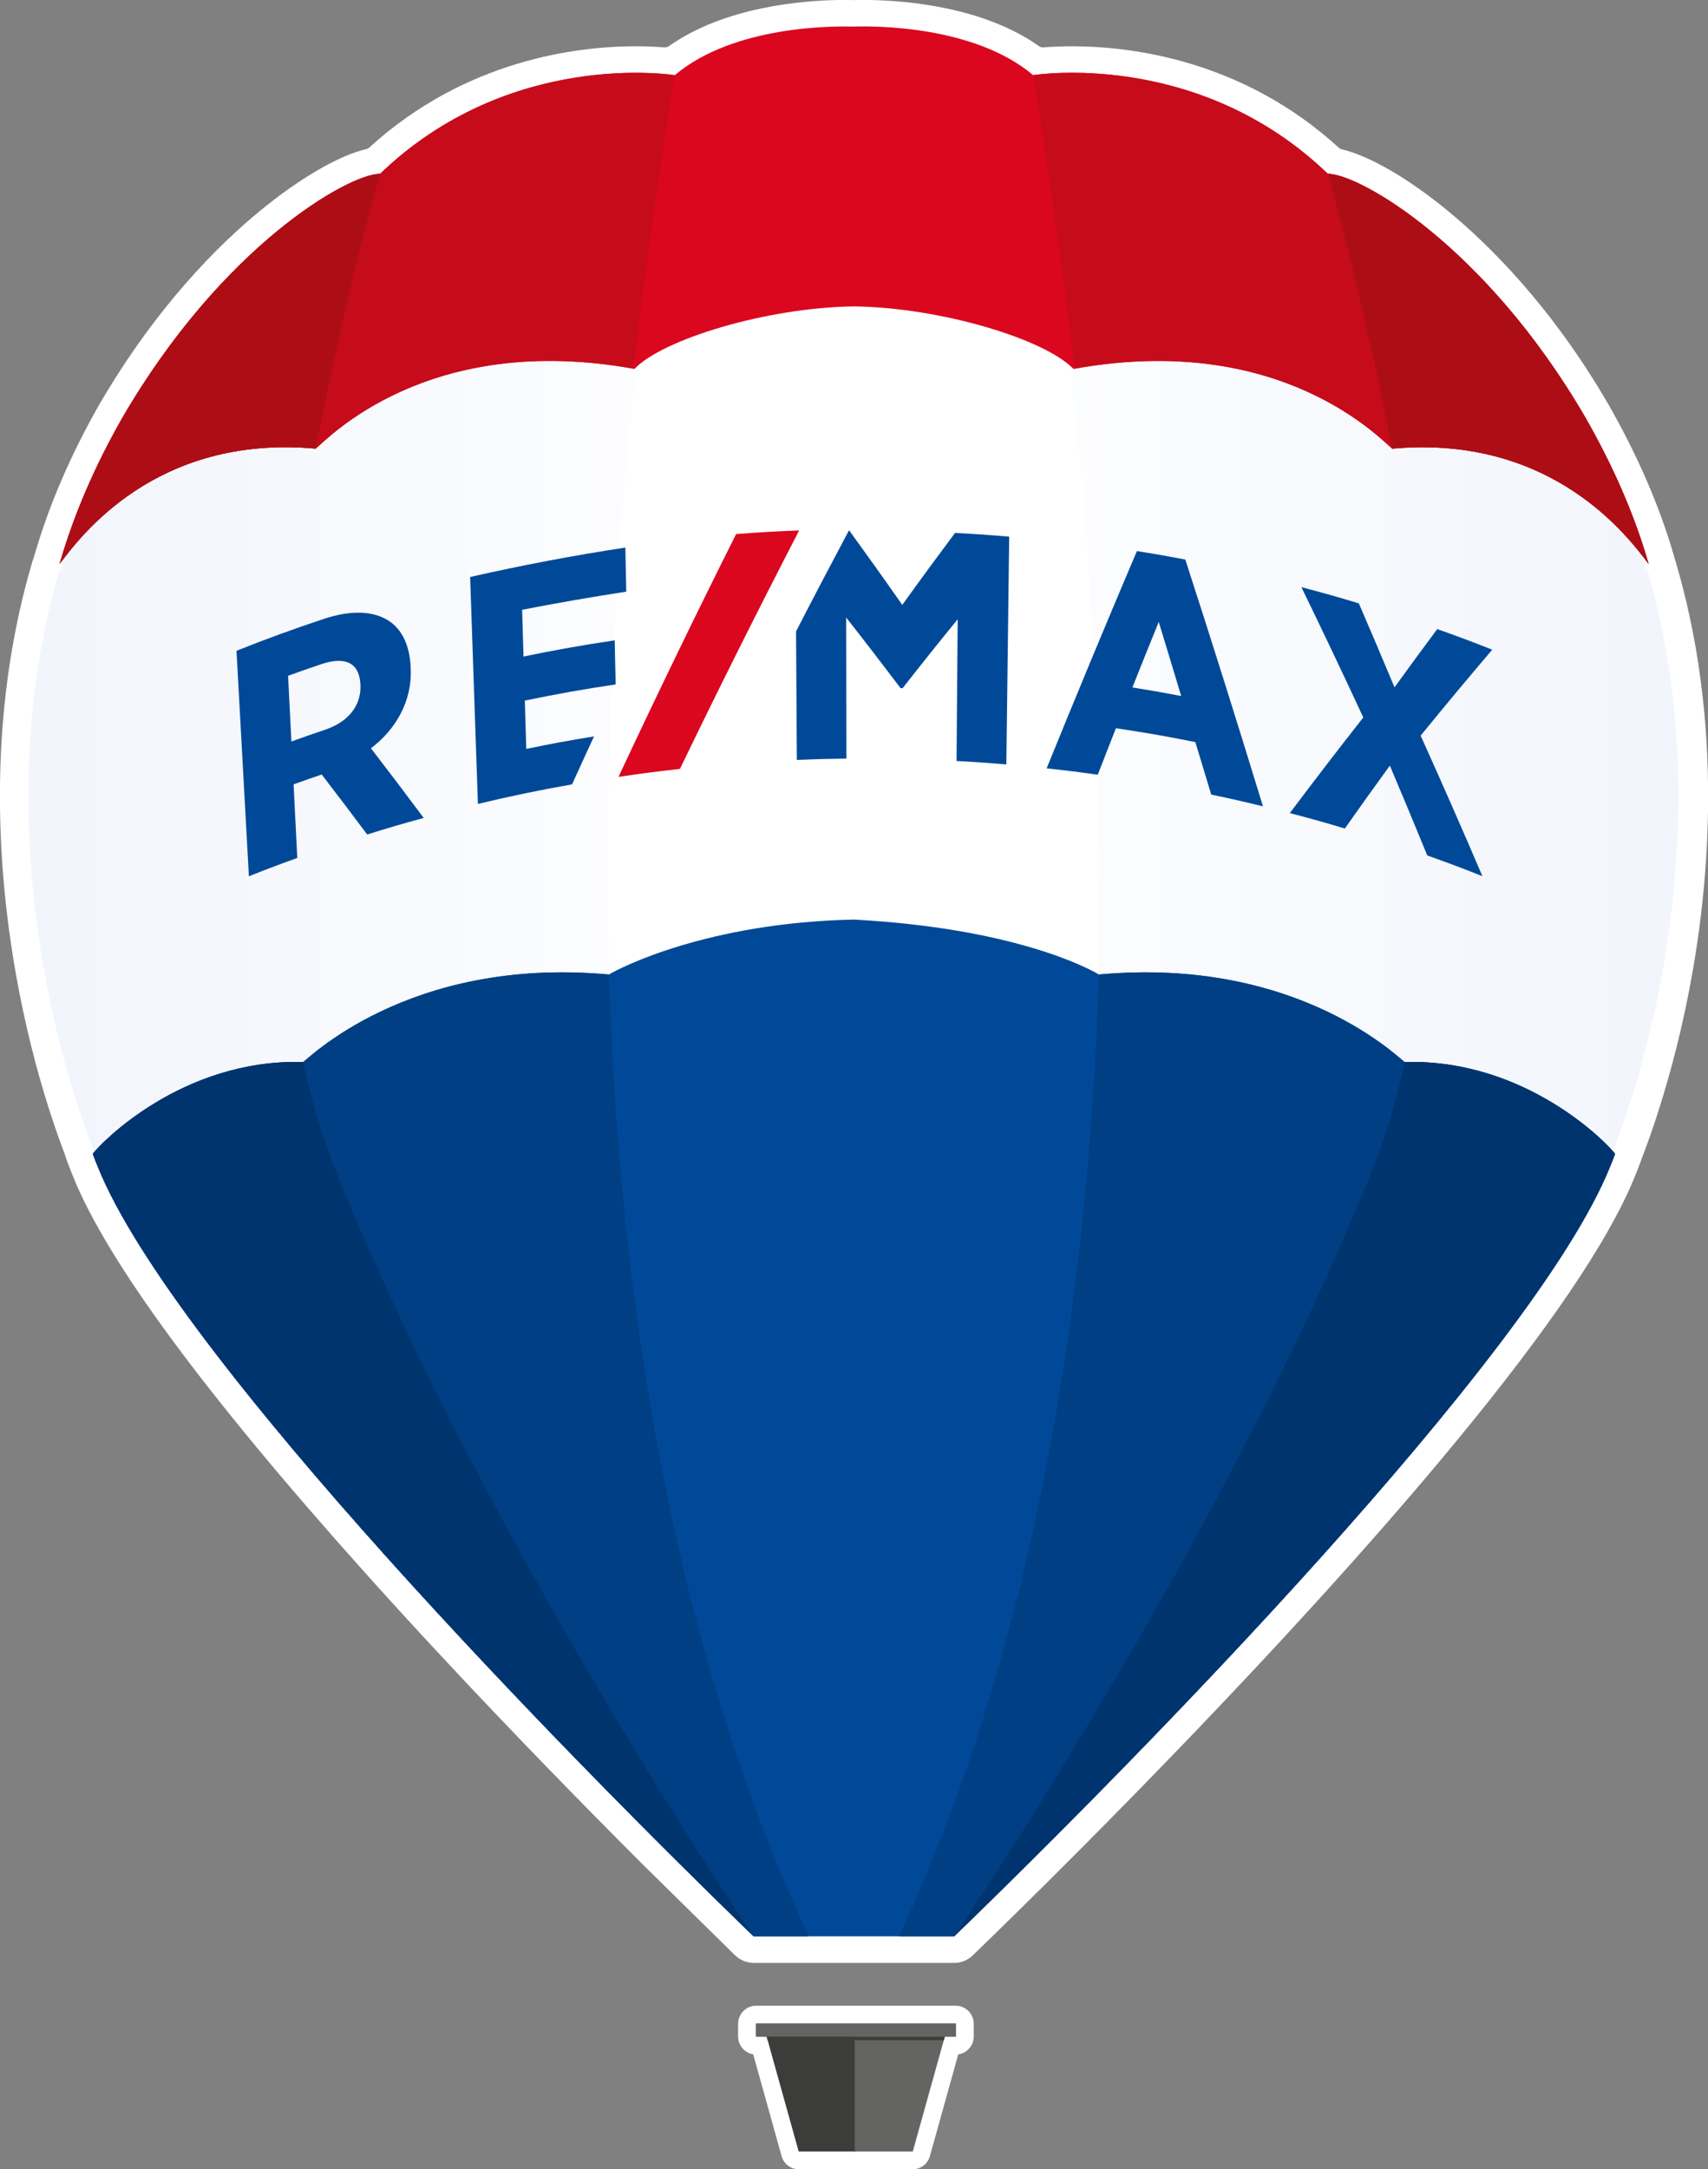
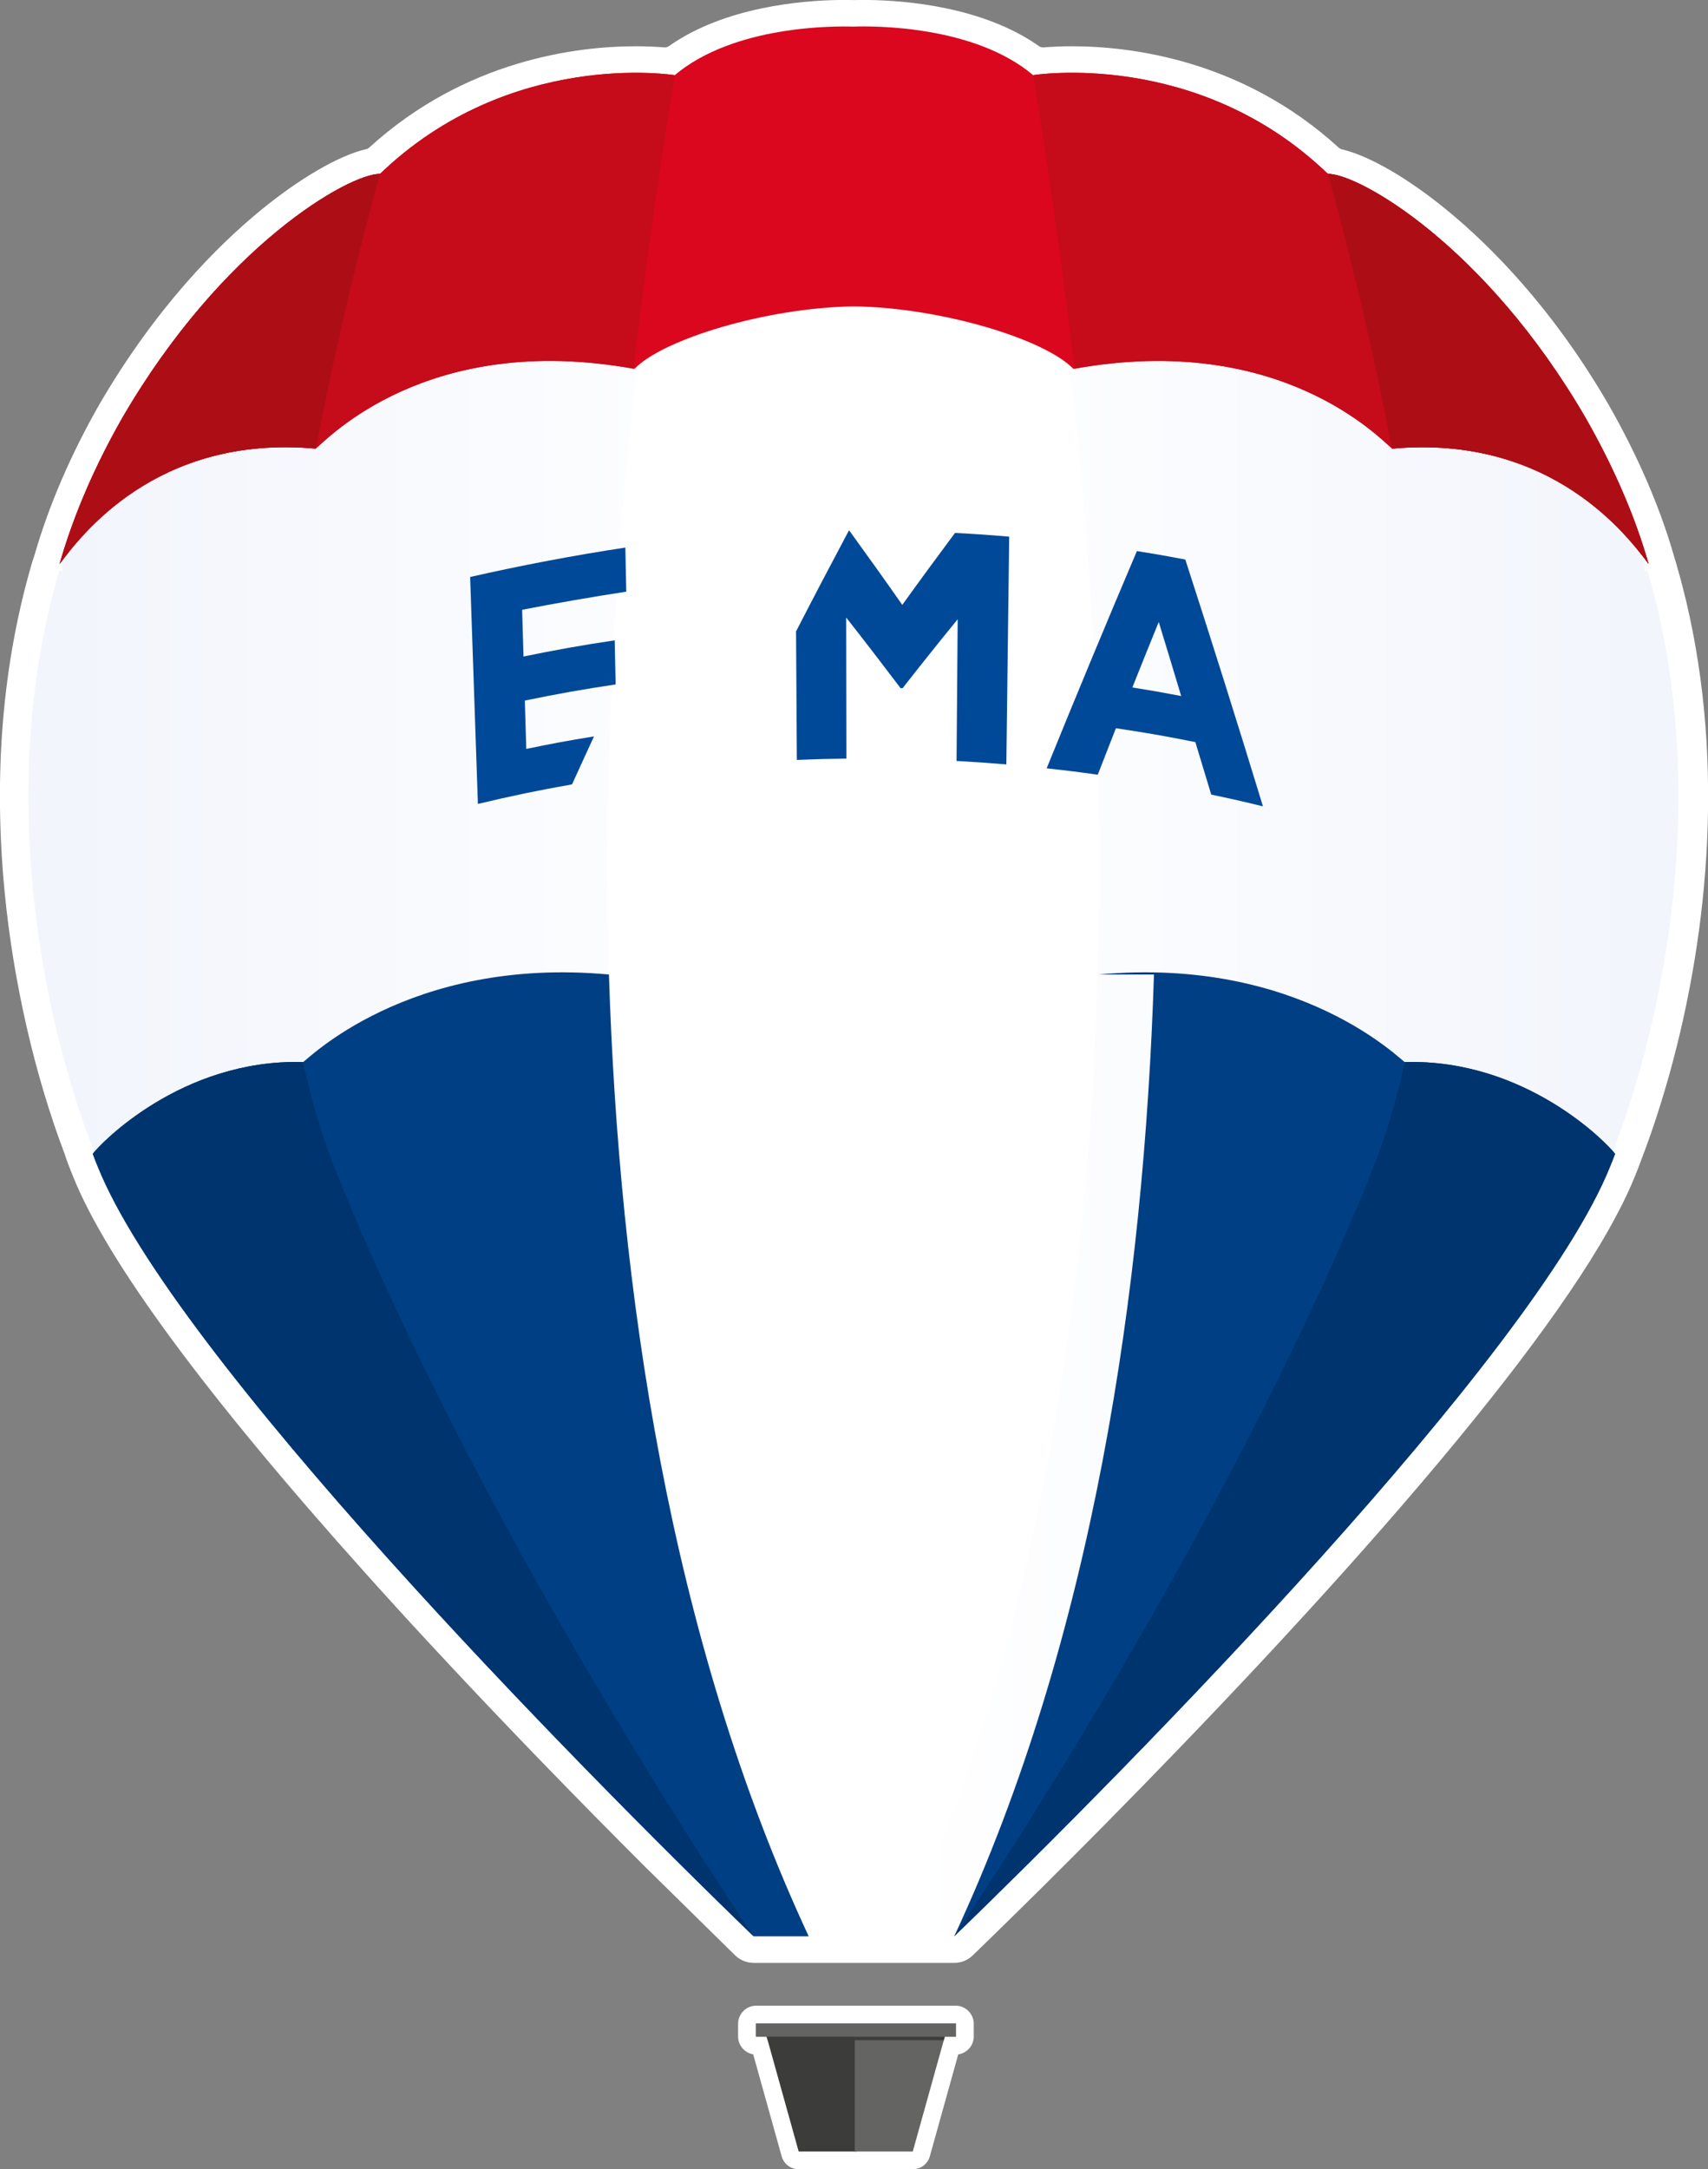
<svg xmlns="http://www.w3.org/2000/svg" xmlns:xlink="http://www.w3.org/1999/xlink" id="Vrstva_2" data-name="Vrstva 2" viewBox="0 0 391.31 496.86">
  <rect x="0" y="0" width="391.31" height="496.86" fill="#808080" stroke="none" />
  <defs>
    <style>      .cls-1 {        fill: #fff;      }      .cls-2 {        fill: #646463;      }      .cls-3 {        fill: #004998;      }      .cls-4 {        fill: #003f83;      }      .cls-5 {        clip-path: url(#clippath-1);      }      .cls-6 {        fill: url(#Nepojmenovaný_přechod_2);      }      .cls-7 {        fill: #ad0e16;      }      .cls-8 {        fill: #00346e;      }      .cls-9 {        fill: #3c3c3b;      }      .cls-10 {        clip-path: url(#clippath);      }      .cls-11 {        clip-rule: evenodd;        fill: none;      }      .cls-12 {        fill: url(#Nepojmenovaný_přechod_2-2);      }      .cls-13 {        fill: #c60b1b;      }      .cls-14 {        fill: #db071f;      }    </style>
    <clipPath id="clippath">
      <path class="cls-11" d="m21.23,263.09c.57,1.54.57,1.5,1.14,2.93,6.58,16.54,23.95,40.38,45.18,65.76,25.34,30.43,55.83,62.49,79.35,86.15,8.74,8.85,16.72,16.76,23.47,23.36.55.53,1.09,1.06,1.62,1.57h.27s12.01.04,12.01.04c-70.11-152.65-39.73-360.95-30.95-411.09C55.55,48.12,14.29,128.53,14.29,128.53v2.59s-.63-.71-.63-.71c-14.62,49.69-4.16,102.11,7.61,132.64-.01.01-.03.03-.04.04" />
    </clipPath>
    <linearGradient id="Nepojmenovaný_přechod_2" data-name="Nepojmenovaný přechod 2" x1="184.27" y1="237.37" x2="13.67" y2="237.37" gradientUnits="userSpaceOnUse">
      <stop offset="0" stop-color="#fff" />
      <stop offset="1" stop-color="#f2f5fc" />
    </linearGradient>
    <clipPath id="clippath-1">
      <path class="cls-11" d="m237.72,31.82c97.76,16.29,139.03,96.71,139.03,96.71v2.59s.63-.71.63-.71c14.62,49.69,4.16,102.11-7.61,132.64.01.01.03.03.04.04-.57,1.54-.57,1.5-1.14,2.93-6.58,16.54-23.95,40.38-45.18,65.76-25.34,30.43-55.83,62.49-79.35,86.15-9.44,9.56-18.02,18.05-25.08,24.93h-.28s-12.01.04-12.01.04c70.11-152.65,39.74-360.95,30.95-411.09" />
    </clipPath>
    <linearGradient id="Nepojmenovaný_přechod_2-2" data-name="Nepojmenovaný přechod 2" x1="206.76" y1="237.37" x2="377.36" y2="237.37" xlink:href="#Nepojmenovaný_přechod_2" />
  </defs>
  <g id="Vrstva_1-2" data-name="Vrstva 1">
    <g>
      <path class="cls-1" d="m172.66,449.59c-1.58,0-3.08-.6-4.22-1.7l-20.75-20.41c-7.55-7.54-15.11-15.21-22.47-22.8l-3.08-3.18-2.76-2.87-2.77-2.89-2.79-2.92-2.79-2.93-2.79-2.95-2.81-2.99-2.79-2.98-2.8-3-2.8-3.02-2.76-2.99-2.74-2.99c-.73-.8-2.73-3-2.73-3-.75-.82-2.63-2.91-2.63-2.91-.78-.87-2.39-2.66-2.43-2.7-36.64-40.85-59.18-71.42-67.01-90.88l-.36-.89c-.28-.68-.4-.99-.85-2.19-.03-.09-.06-.18-.09-.26,0-.02-.22-.59-.35-.95-.07-.19-.13-.38-.18-.58-.01-.05-.03-.11-.05-.16-6.88-18.08-11.77-39.37-13.78-59.94-2.64-27.09-.52-52.59,6.31-75.81.02-.08.05-.16.07-.23,0,0,.37-1.09.38-1.11,3.29-11.46,8.31-23.15,14.93-34.74,12.97-22.29,27.16-36.41,36.79-44.32,9.05-7.44,18.15-12.73,24.36-14.15.26-.06.49-.18.68-.36,22.13-20.17,47.75-23.19,61.06-23.19,2.29,0,4.5.09,6.57.26.04,0,.08,0,.12,0,.31,0,.62-.1.88-.28C166.02,1.54,183.8.13,192.11,0h2.67c.31,0,.59.01.83.02h.09c.24,0,.52-.01.83-.02h2.67c8.31.13,26.08,1.54,38.85,10.58.26.18.56.28.88.28.04,0,.08,0,.12,0,2.07-.17,4.28-.26,6.57-.26,13.32,0,38.97,3.02,61.1,23.23.19.17.42.3.67.36,6.4,1.52,15.27,6.67,24.33,14.12,9.62,7.92,23.82,22.02,36.76,44.28,6.76,11.83,11.83,23.57,15.07,34.88.06.18.19.65.19.65,0,.02.17.51.19.59.16.55.32,1.12.47,1.68l.34,1.22c.12.41.23.82.34,1.22.22.81.42,1.61.62,2.41l.14.56c.18.72.36,1.43.53,2.15.1.43.2.85.29,1.28l.11.51c.25,1.09.49,2.18.71,3.28.05.22.2,1.01.2,1.01.31,1.55.55,2.82.76,4.01l.04.24c1.61,9.26,2.55,18.89,2.79,28.63v.11c.04,1.57.06,3.06.07,4.47.18,39.57-10.52,71.7-15.13,83.68-.19.52-.34.93-.47,1.27-.44,1.19-.57,1.51-.84,2.16l-.35.87c-.14.36-.29.69-.43,1.03,0,0-.38.9-.45,1.07-.07.16-.27.59-.34.75-.21.48-.41.9-.61,1.33-.16.35-.32.66-.47.98-.04.08-.51,1.05-.53,1.09-.24.48-.48.96-.74,1.45l-.28.53c-1.26,2.42-2.7,4.98-4.28,7.63l-.04.06c-10.62,17.72-28.92,41.26-54.39,69.97-.02.02-.12.13-.12.13-.95,1.07-1.9,2.14-2.85,3.21l-.09.1c-.93,1.04-1.88,2.1-2.84,3.16l-.09.1c-.96,1.07-1.91,2.12-2.86,3.17l-.11.12c-.96,1.06-1.91,2.1-2.86,3.14l-.16.17c-.91,1-1.86,2.04-2.81,3.07l-.12.13c-.97,1.05-1.91,2.08-2.85,3.1l-.18.2c-.93,1.01-1.89,2.04-2.84,3.06l-.1.11c-.97,1.04-1.93,2.07-2.89,3.1,0,0-2.04,2.18-3,3.2l-3.08,3.26c-.97,1.02-2.96,3.13-2.96,3.13-24.23,25.52-45.7,46.59-56.33,56.87-1.14,1.1-2.64,1.71-4.22,1.71h-45.96Z" />
      <path class="cls-1" d="m182.98,496.86c-1.82,0-3.41-1.21-3.9-2.96l-6.52-23.36c-1.96-.33-3.46-2.04-3.46-4.09v-2.9c0-2.29,1.86-4.15,4.15-4.15h45.69c2.29,0,4.15,1.86,4.15,4.15v2.9c0,2.08-1.54,3.82-3.55,4.1l-6.51,23.35c-.49,1.75-2.08,2.96-3.9,2.96h-26.14Z" />
-       <path class="cls-1" d="m21.23,263.1c.56,1.54.57,1.5,1.14,2.93,6.58,16.54,23.95,40.38,45.19,65.76,25.34,30.43,55.83,62.49,79.35,86.15,8.75,8.86,16.74,16.78,23.49,23.38.03.03.06.06.09.09.51.5,1.01.98,1.51,1.46h.27s22.71.08,22.71.08h.04l21.57.08h1.43c36.91-35.44,114.75-113.77,143.15-160.79h0c1.53-2.56,2.91-5.02,4.14-7.38.13-.24.26-.49.38-.73.2-.39.39-.77.58-1.15.16-.33.32-.66.48-.98.15-.32.31-.64.46-.96.19-.4.37-.8.55-1.2.11-.24.22-.49.33-.73.28-.64.55-1.28.8-1.9.07-.18.14-.33.19-.47h0c.2-.51.32-.79.46-1.14.26-.78.43-1.38.4-1.41,12.17-30.99,23.15-84.53,7.78-135.02.03.04-36.9-100.09-181.29-100.09C67.54,24.71,14.29,128.53,14.29,128.53v2.59s-.64-.71-.64-.71c-14.62,49.69-4.16,102.11,7.61,132.64,0,.01-.03.03-.03.04" />
      <g class="cls-10">
        <rect class="cls-6" x="-.97" y="31.82" width="185.24" height="411.09" />
      </g>
      <g class="cls-5">
        <rect class="cls-12" x="206.76" y="31.82" width="185.24" height="411.09" />
      </g>
      <path class="cls-14" d="m195.64,6.1c-4.48-.15-27.52-.31-41.05,11.12,0,0-37.67-6.14-67.53,22.61-7.11-.05-36.08,16.43-58.99,55.8-6.21,10.88-11.15,22.12-14.42,33.56,4.52-5.99,21.9-29.77,58.66-26.43,2.56-2,25.49-26.93,73.06-18.27,6.49-6.8,30.37-14.06,50.27-14.31,19.9.25,43.78,7.51,50.27,14.31,47.57-8.66,70.5,16.27,73.06,18.27,36.76-3.33,54.21,20.43,58.73,26.41-3.27-11.44-8.28-22.67-14.49-33.55-22.91-39.37-51.88-55.85-58.99-55.8-29.86-28.75-67.53-22.61-67.53-22.61-13.53-11.43-36.58-11.27-41.05-11.12" />
      <path class="cls-13" d="m154.59,17.22s-37.67-6.14-67.53,22.61c-7.11-.05-36.08,16.43-58.99,55.8-6.21,10.88-11.15,22.12-14.42,33.56,4.52-5.99,21.9-29.77,58.66-26.43,2.56-1.99,25.41-26.84,72.8-18.31,4.54-38.18,9.47-67.22,9.47-67.22" />
      <path class="cls-7" d="m72.32,102.76s.05-.04.07-.06c6.85-35.74,14.68-62.88,14.68-62.88-7.11-.05-36.08,16.43-58.99,55.8-6.21,10.88-11.15,22.12-14.42,33.56,4.53-5.99,21.9-29.77,58.66-26.43" />
      <path class="cls-13" d="m236.7,17.22s37.67-6.14,67.53,22.61c7.11-.05,36.08,16.43,58.99,55.8,6.21,10.88,11.22,22.1,14.49,33.55-4.53-5.99-21.97-29.75-58.73-26.41-2.56-1.99-25.41-26.84-72.8-18.31-4.54-38.18-9.47-67.22-9.47-67.22" />
      <path class="cls-7" d="m318.97,102.76s-.05-.04-.07-.06c-6.85-35.74-14.68-62.88-14.68-62.88,7.11-.05,36.08,16.43,58.99,55.8,6.21,10.88,11.22,22.1,14.49,33.55-4.53-5.99-21.97-29.75-58.73-26.41" />
      <polygon class="cls-9" points="196.27 465.45 175.28 465.45 175.54 466.12 182.98 492.8 196.27 492.8 196.27 465.45" />
      <polygon class="cls-2" points="195.83 465.45 216.82 465.45 216.56 466.12 209.12 492.8 195.83 492.8 195.83 465.45" />
      <path class="cls-2" d="m218.94,466.53h-45.69c-.05,0-.09-.04-.09-.09v-2.9c0-.05.04-.09.09-.09h45.69c.05,0,.09.04.09.09v2.9c0,.05-.04.09-.09.09" />
      <polygon class="cls-9" points="216.23 467.31 216.45 466.53 175.64 466.53 175.9 467.31 216.23 467.31" />
-       <path class="cls-3" d="m321.85,243.26c-.56,0-23.79-24.29-70.09-20.05-2.55-1.55-19.73-10.63-56.13-12.58-33.51.7-53.57,11.04-56.13,12.58-46.31-4.24-69.54,20.05-70.09,20.05-27.82-.77-46.51,18.75-48.16,21.03.57,1.54.57,1.49,1.15,2.93,17.41,43.32,109.21,136.6,150.25,176.3h45.96c41.04-39.69,132.85-132.98,150.26-176.3.58-1.43.58-1.39,1.15-2.93-1.66-2.28-20.35-21.79-48.16-21.03" />
-       <path class="cls-4" d="m251.76,223.21c46.31-4.24,69.53,20.05,70.09,20.05,27.82-.77,46.51,18.75,48.17,21.03-.57,1.54-.57,1.49-1.15,2.93-17.41,43.32-109.22,136.6-150.26,176.3h-12.62c31.92-68.54,43.49-148.49,45.77-220.3h0Z" />
+       <path class="cls-4" d="m251.76,223.21c46.31-4.24,69.53,20.05,70.09,20.05,27.82-.77,46.51,18.75,48.17,21.03-.57,1.54-.57,1.49-1.15,2.93-17.41,43.32-109.22,136.6-150.26,176.3c31.92-68.54,43.49-148.49,45.77-220.3h0Z" />
      <path class="cls-8" d="m321.85,243.26h0c27.82-.76,46.51,18.75,48.17,21.03-.57,1.54-.57,1.49-1.15,2.93-17.41,43.32-109.22,136.6-150.26,176.3,0,0,60.76-89.02,95.36-174.42,3.32-8.18,5.9-16.85,7.88-25.83" />
      <path class="cls-4" d="m139.51,223.21c-46.31-4.24-69.54,20.05-70.09,20.05-27.82-.77-46.51,18.75-48.17,21.03.57,1.54.58,1.49,1.15,2.93,17.41,43.32,109.21,136.6,150.26,176.3h12.62c-31.92-68.54-43.49-148.49-45.77-220.3h0Z" />
      <path class="cls-8" d="m69.42,243.26h0c-27.82-.76-46.51,18.75-48.17,21.03.57,1.54.57,1.49,1.15,2.93,17.41,43.32,109.22,136.6,150.25,176.3,0,0-60.76-89.02-95.36-174.42-3.31-8.18-5.9-16.85-7.88-25.83" />
-       <path class="cls-3" d="m94.1,153.22c0-.12,0-.18-.01-.29-.2-5.01-1.95-8.76-5.06-10.76-3.52-2.27-8.68-2.47-14.84-.41-6.73,2.23-13.43,4.67-20.01,7.3.95,17.22,1.89,34.44,2.84,51.65,4.42-1.75,6.63-2.59,11.09-4.19-.34-6.74-.51-10.12-.85-16.86,2.57-.93,3.86-1.38,6.44-2.26,4.18,5.44,6.26,8.18,10.42,13.74,5.16-1.61,7.75-2.37,12.95-3.79-3.98-5.35-8.01-10.67-12.09-15.96,5.74-4.31,9.44-10.85,9.12-18.17m-11.52,3.62s0,.04,0,.07c.21,4.7-2.81,8.45-8.03,10.21-3.13,1.05-4.68,1.6-7.79,2.72-.3-6.02-.45-9.03-.76-15.05,3.04-1.1,4.56-1.63,7.61-2.66,5.63-1.9,8.75-.21,8.97,4.7Z" />
      <path class="cls-3" d="m260.47,126.22c-7.03,16.54-13.92,33.12-20.68,49.77,4.69.51,7.03.8,11.71,1.46,1.66-4.27,2.49-6.4,4.16-10.65,7.3,1.1,10.94,1.73,18.2,3.18,1.46,4.8,2.19,7.21,3.64,12.02,4.75,1,7.12,1.54,11.85,2.69-5.77-18.89-11.7-37.74-17.79-56.53-4.43-.84-6.64-1.23-11.09-1.94m10.14,33.2c-4.46-.85-6.7-1.24-11.18-1.96,2.4-6.02,3.61-9.02,6.04-15,2.07,6.77,3.1,10.16,5.14,16.95Z" />
-       <path class="cls-3" d="m325.48,168.49c5.39-6.62,10.86-13.18,16.4-19.68-5.02-1.98-7.54-2.92-12.6-4.72-3.93,5.28-5.88,7.95-9.79,13.34-2.69-6.43-5.41-12.84-8.17-19.23-5.25-1.58-7.88-2.32-13.17-3.72,4.82,9.91,9.55,19.86,14.18,29.85-5.69,7.24-11.3,14.55-16.83,21.91,5.06,1.33,7.59,2.03,12.61,3.53,4.11-5.82,6.17-8.71,10.31-14.41,2.9,6.84,5.76,13.7,8.57,20.58,5.08,1.81,7.61,2.76,12.64,4.75-4.61-10.78-9.34-21.52-14.16-32.21" />
      <path class="cls-3" d="m120.57,171.55c-.13-4.43-.2-6.65-.33-11.08,6.89-1.44,13.85-2.68,20.81-3.7-.09-4.04-.13-6.06-.22-10.1-6.99,1.02-13.98,2.27-20.89,3.71-.13-4.28-.19-6.43-.32-10.71,7.95-1.55,15.86-2.92,23.86-4.15-.09-4.04-.13-6.06-.21-10.1-11.96,1.82-23.76,4.06-35.56,6.74.6,17.33,1.19,34.66,1.78,51.98,7.13-1.72,14.35-3.22,21.57-4.48,2-4.41,3.01-6.61,5.03-10.99-6.23,1.02-9.33,1.59-15.52,2.87" />
      <path class="cls-3" d="m218.79,122.08c-4.07,5.45-8.1,10.94-12.07,16.47-3.99-5.7-8.03-11.36-12.12-16.99-.05,0-.08,0-.14,0-4.08,7.66-8.11,15.34-12.08,23.06.06,9.81.12,19.63.18,29.44,4.54-.19,6.81-.25,11.35-.3-.02-10.77-.04-21.55-.05-32.32,4.18,5.32,8.3,10.68,12.38,16.07.03.04.04.07.06.11.2,0,.3,0,.49.01,4.15-5.3,8.36-10.57,12.62-15.79-.09,10.82-.17,21.64-.26,32.46,4.57.25,6.85.41,11.41.79.22-17.39.43-34.78.65-52.17-4.96-.42-7.45-.59-12.42-.85" />
-       <path class="cls-14" d="m155.78,176.11c8.85-18.33,17.95-36.53,27.31-54.61-5.78.22-8.67.39-14.44.83-9.24,18.42-18.22,36.95-26.95,55.62,5.62-.84,8.44-1.2,14.08-1.83" />
    </g>
  </g>
</svg>